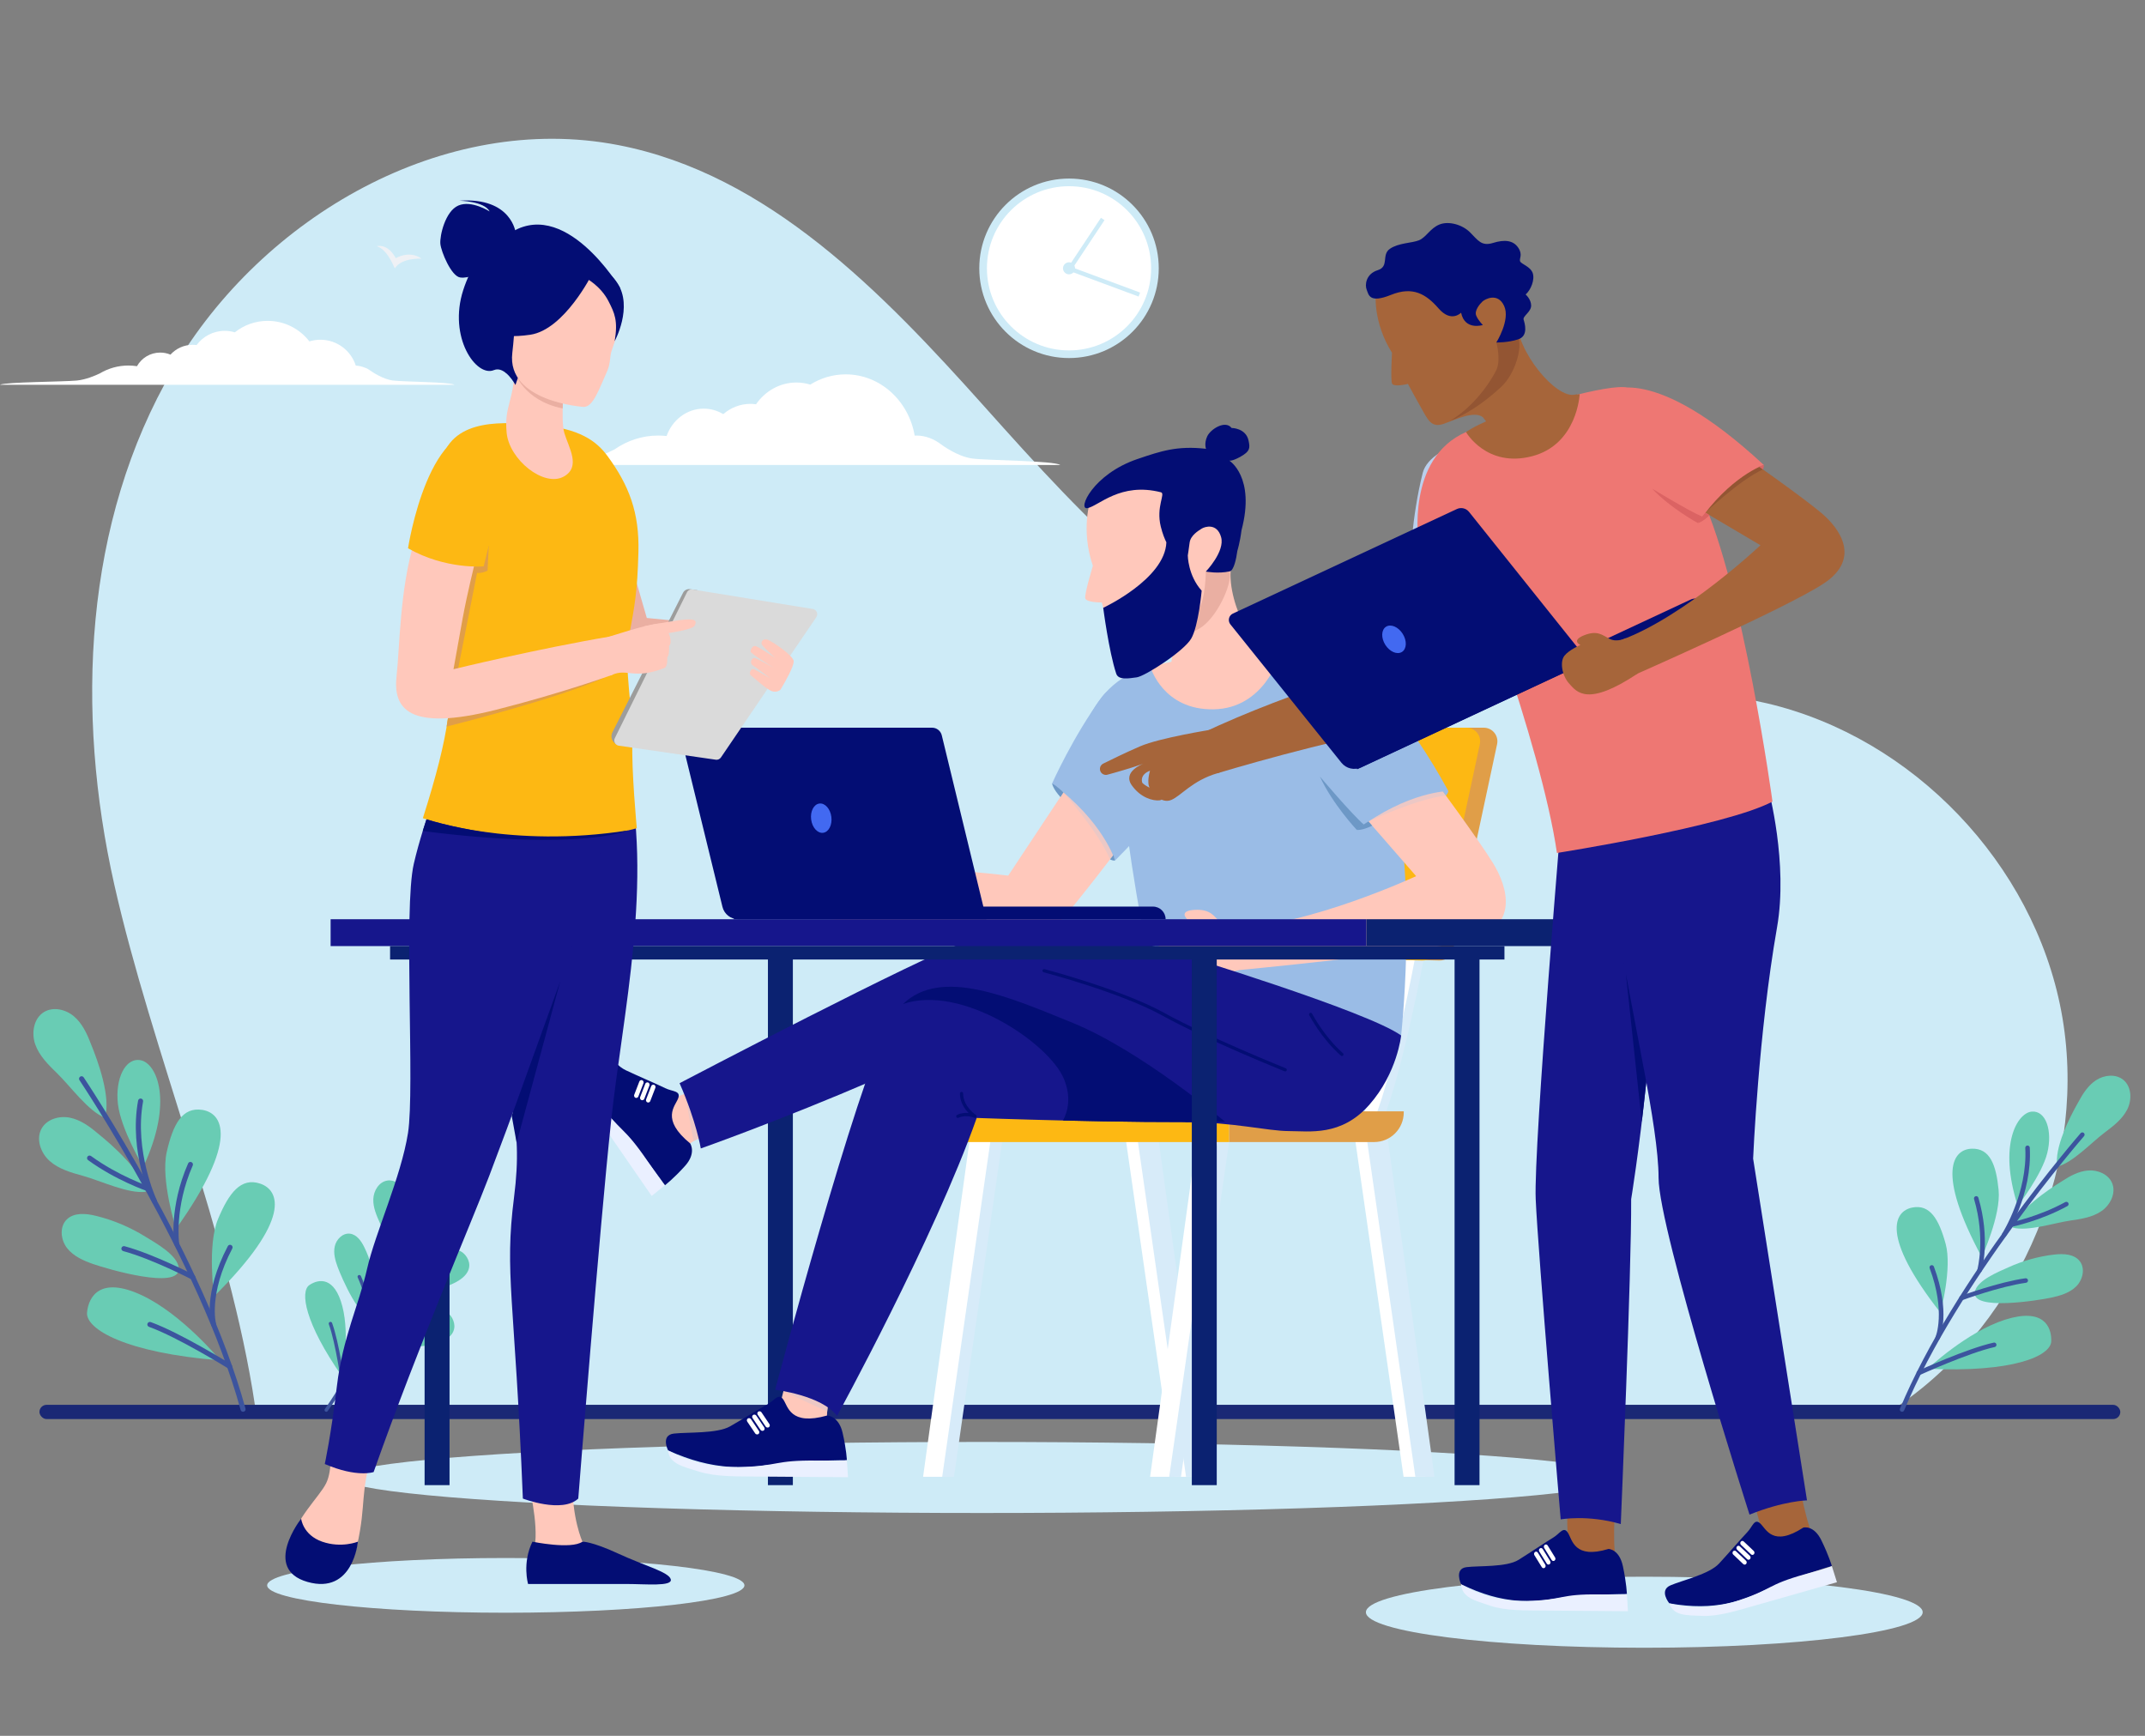
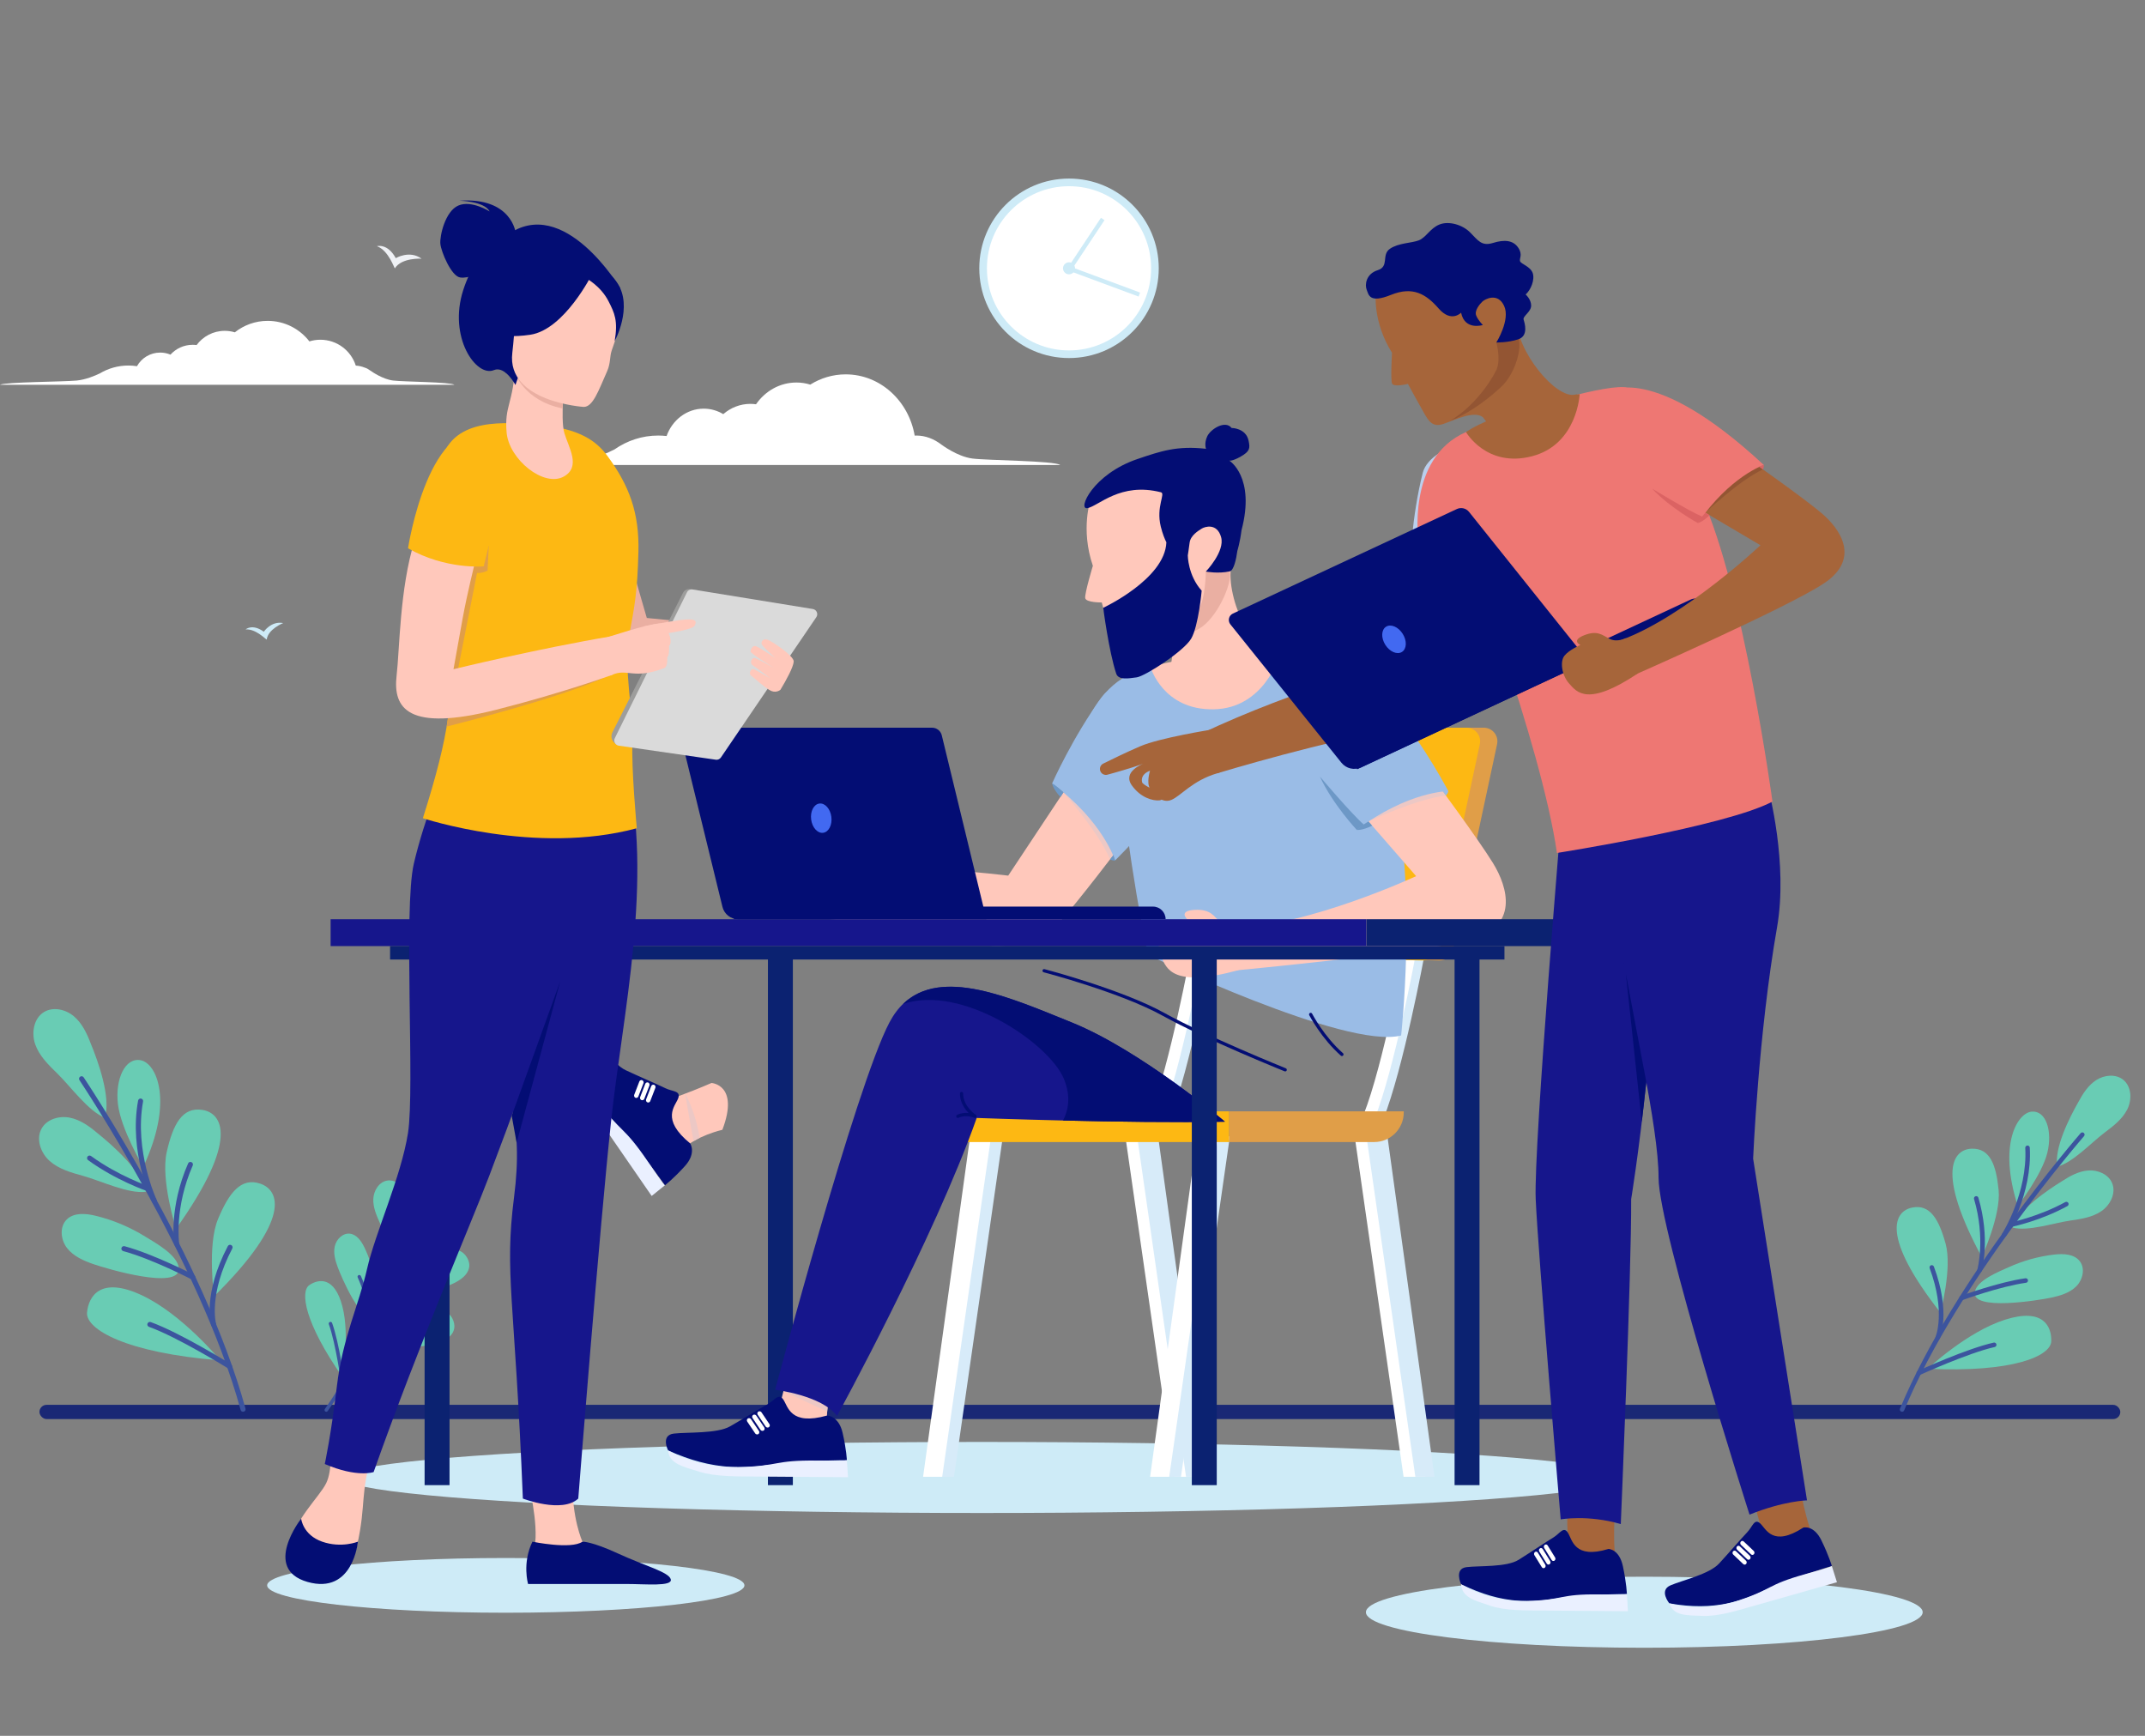
<svg xmlns="http://www.w3.org/2000/svg" xmlns:xlink="http://www.w3.org/1999/xlink" viewBox="0 0 4462.35 3610.63">
  <rect x="0" y="0" width="4462.35" height="3610.63" fill="#808080" stroke="none" />
  <defs>
    <style>.cls-1{fill:url(#linear-gradient);}.cls-2{fill:#030d74;}.cls-3{fill:#ecc8c5;}.cls-4{fill:#eaf0ff;}.cls-5{fill:#eaafa2;}.cls-6{fill:#fff;}.cls-7{fill:#ee7773;}.cls-8{fill:#ffc8bb;}.cls-9{fill:#fdb813;}.cls-10{fill:#eff1f5;}.cls-11{fill:#69ccb4;}.cls-12{fill:#935533;}.cls-13{fill:#9d9d9c;}.cls-14{fill:#bacfed;}.cls-15{fill:#ceebf7;}.cls-16{fill:#d7ebf9;}.cls-17{fill:#a6653a;}.cls-18{fill:#dadada;}.cls-19{fill:#db6363;}.cls-20{fill:#e09e48;}.cls-21{fill:#16168c;}.cls-22{fill:#4269f1;}.cls-23{fill:#0b2271;}.cls-24{fill:#1a2875;}.cls-25{fill:#6d98c6;}.cls-26{fill:#9abce6;}.cls-27{fill:#3c549e;}.cls-28{fill:url(#linear-gradient-2);}</style>
    <linearGradient id="linear-gradient" x1="-5498.67" y1="872.9" x2="-4305.62" y2="872.9" gradientTransform="translate(-3293.08) rotate(-180) scale(1 -1)" gradientUnits="userSpaceOnUse">
      <stop offset="0" stop-color="#fff" />
      <stop offset=".75" stop-color="#fff" />
    </linearGradient>
    <linearGradient id="linear-gradient-2" x1="-4238.4" y1="733.86" x2="-3293.08" y2="733.86" xlink:href="#linear-gradient" />
  </defs>
  <g id="Background">
    <g>
      <g>
        <g>
          <g>
-             <path class="cls-15" d="m3951.06,2922.85c257.12-177.39,394.96-512.45,337.11-819.42-57.85-306.97-308.2-568.87-612.25-640.5-286.83-67.57-594.07,23.41-879.65-49.27-308.2-78.44-536.12-330.76-748.18-567.76-212.06-237-449.78-483.81-762.02-544.15-361.81-69.92-739.91,148.06-926.06,466.09-186.14,318.04-203.23,713.12-122.14,1072.59,77.96,345.61,240.3,731.99,292.46,1082.42h3420.72Z" />
            <g>
              <g>
                <path class="cls-10" d="m821.53,558.04c-.93,1.49-12.74-37.07-37.4-46,0,0,22.05-6.66,39.21,24.91,0,0,28.59-17.26,53.64,1.11,0,0-41.41-2.57-55.45,19.98Z" />
                <path class="cls-15" d="m554.88,1330.36c-.17,1.44-22.52-23.11-44.03-21.09,0,0,14.07-12.72,37.96,4.75,0,0,15.21-22.91,40.33-18.04,0,0-31.73,12.66-34.26,34.38Z" />
                <path class="cls-15" d="m1234,602.96c.19,1.36-26.26-15.85-45.55-8.83,0,0,9.89-15.07,36.05-4.74,0,0,8.49-24.72,32.76-26.27,0,0-26.15,19.26-23.25,39.84Z" />
              </g>
              <g>
                <path class="cls-1" d="m1222.14,953.72c20.81-2.36,42.04-11.59,56.24-18.94,26.15-18.2,57.35-28.83,90.91-28.83,5.9,0,11.71.35,17.45.99,11.76-33.27,41.89-56.94,77.22-56.94,14.79,0,28.66,4.17,40.66,11.43,15.4-13.36,35.04-21.38,56.45-21.38,3.98,0,7.88.31,11.72.84,18.99-27.44,49.53-45.26,83.98-45.26,10.02,0,19.7,1.53,28.86,4.35,21.63-13.52,46.81-21.31,73.7-21.31,71.59,0,131.1,54.96,143.52,127.43,1.16-.06,2.32-.15,3.49-.15,18.96,0,36.84,6.97,52.65,19.25v-.08s32.48,24.53,63.79,28.61c31.32,4.08,170.75,4.52,182.81,13.43h-211.36s-40.01,0-40.01,0h-52.27s-83.52,0-83.52,0h-201.74s-47.48,0-47.48,0h-27.44s0,0,0,0h-155.63s0,0,0,0h-85.39s-57.27,0-57.27,0h-230.94c13.83-8.91,173.7-9.35,209.61-13.43Z" />
                <path class="cls-28" d="m159.55,791.55c18.71-1.83,37.9-9.92,48.13-14.85,17.39-10.4,37.73-16.39,59.47-16.39,6.05,0,11.99.49,17.79,1.39,9.48-16.9,27.55-28.33,48.31-28.33,7.58,0,14.8,1.53,21.38,4.28,11.41-12.56,27.88-20.45,46.19-20.45,2.77,0,5.49.2,8.17.55,13.24-17.95,34.52-29.6,58.53-29.6,7.31,0,14.37,1.09,21.02,3.1,18.74-14.92,42.45-23.86,68.26-23.86,35.35,0,66.77,16.74,86.83,42.7,7.23-2.23,14.91-3.44,22.87-3.44,34.49,0,63.7,22.6,73.65,53.79,6.51.39,12.83,1.85,18.85,4.31,3.71,1.1,7.11,2.89,10.08,5.21,1.47.92,2.92,1.89,4.35,2.93v-.06s22.64,16.04,44.46,18.71c21.83,2.67,119.01,2.96,127.42,8.78h-147.31s-27.89,0-27.89,0h-94.64,0s-11.46,0-11.46,0h-71.82s-1.24,0-1.24,0h-62.42s-68.88,0-68.88,0h-10.06s-2.19,0-2.19,0h-40.91s-19.13,0-19.13,0h-28.38s-4.15,0-4.15,0h-12.86s-42.55,0-42.55,0h-20.3s-59.74,0-59.74,0h-39.91s-179.47,0-179.47,0c10.53-5.83,132.22-6.11,159.55-8.78Z" />
              </g>
            </g>
          </g>
          <rect class="cls-24" x="82.08" y="2922.11" width="4328.88" height="29.59" rx="14.8" ry="14.8" />
        </g>
        <g>
          <g>
            <g>
              <path class="cls-11" d="m4197.7,2508.36s50.07-64.46,61.36-110.1c11.29-45.64-2.51-88.44-32.16-86.09-29.64,2.35-70.65,67.77-29.2,196.19Z" />
              <g>
                <path class="cls-11" d="m4122.78,2614.74s40.2-86.85,35.04-139.43c-5.16-52.57-17.96-87.04-55.76-86-37.8,1.04-76.08,45.65,20.72,225.42Z" />
                <path class="cls-11" d="m4036.8,2730.38s24.82-92.43,10.78-143.36c-14.04-50.93-32.52-82.71-69.59-75.24-37.07,7.46-67.19,57.94,58.81,218.6Z" />
                <path class="cls-11" d="m4010.3,2847.05s81.23-76.65,160.72-101.98c79.49-25.33,97.22,13.83,96.3,44.69-.92,30.87-79.5,65.63-257.02,57.29Z" />
                <path class="cls-11" d="m4273.94,2609.49c18.81-2.13,40.83-1.27,52.55,13.6,12.04,15.27,6.47,39.1-7.36,52.77-13.84,13.67-33.51,19.4-52.54,23.41-25.05,5.29-165.34,28.3-158.25-11.97,4.29-24.36,50.06-42.2,69.27-50.96,30.45-13.89,63.07-23.09,96.34-26.85Z" />
                <path class="cls-11" d="m4323.63,2292.42c9.4-17.53,20.55-34.98,37.25-45.78,16.71-10.79,40.27-13.21,55.89-.89,17.77,14.01,18.85,41.86,8.61,62.04s-28.95,34.46-47.05,48.03c-27.18,20.38-66.65,63.04-98.41,70.66-6.81-38.18,25.03-101.32,43.72-134.06Z" />
                <path class="cls-11" d="m4289.76,2456.86c16.67-10.86,34.83-20.81,54.67-22.24,19.84-1.44,41.66,7.77,49.44,26.08,8.85,20.82-3.59,45.77-22.26,58.54-18.67,12.77-41.95,16.31-64.35,19.51-33.63,4.81-88.75,23.26-120.26,14.67,12.37-36.75,70.64-76.83,102.76-96.56Z" />
              </g>
            </g>
            <g>
              <path class="cls-27" d="m3952.55,2933.5c-.4-1.08-.41-2.31.07-3.45,111.45-268.52,373.22-570.02,375.85-573.03,1.71-1.96,4.68-2.16,6.63-.46,1.95,1.71,2.17,4.68.46,6.63-2.62,3.01-263.4,303.39-374.26,570.46-1,2.4-3.75,3.54-6.14,2.54-1.25-.52-2.16-1.51-2.6-2.69Z" />
              <path class="cls-27" d="m4180.25,2548.79c-.09-.23-.16-.47-.21-.72-.51-2.54,1.13-5.03,3.67-5.55.57-.12,58.02-12.01,112.77-42.13,2.28-1.25,5.14-.42,6.39,1.86,1.16,2.24.42,5.12-1.86,6.39-56.04,30.82-114.84,42.98-115.43,43.1-2.3.47-4.55-.83-5.34-2.96Z" />
              <path class="cls-27" d="m4164.66,2570.35c-.5-1.33-.39-2.87.44-4.17.53-.84,53.38-85.06,48.16-178.47-.14-2.59,1.84-4.81,4.43-4.96,2.59-.14,4.82,1.82,4.96,4.43,5.39,96.51-47.38,180.52-49.62,184.06-1.4,2.19-4.3,2.83-6.49,1.43-.89-.57-1.53-1.39-1.88-2.32Z" />
              <path class="cls-27" d="m4076.1,2701.67v-.02c-.91-2.44.34-5.14,2.78-6.04.78-.29,78.93-28.95,134.73-36.75,2.56-.36,4.91,1.43,5.31,4.01.35,2.57-1.44,4.95-4.01,5.31-54.81,7.65-132,35.96-132.78,36.25-2.43.9-5.13-.34-6.03-2.77Z" />
              <path class="cls-27" d="m4113.7,2643.85c-.33-.89-.4-1.9-.12-2.9.17-.63,17.4-64.91-6.87-146.91-.73-2.49.69-5.1,3.18-5.84,2.49-.73,5.14.57,5.84,3.18,25.08,84.72,7.66,149.38,6.9,152.09-.69,2.5-3.28,3.96-5.79,3.27-1.51-.42-2.64-1.52-3.15-2.89Z" />
              <path class="cls-27" d="m3987.45,2857.46c-.85-2.29.2-4.88,2.45-5.91,4.12-1.88,101.55-46.36,157.75-58.88,2.53-.56,5.01,1.1,5.61,3.57.56,2.53-1.03,5.04-3.57,5.61-55.23,12.31-154.87,57.8-155.87,58.26-2.36,1.08-5.15.04-6.24-2.32-.05-.11-.09-.21-.13-.32Z" />
              <path class="cls-27" d="m4026.6,2784.23c-.41-1.1-.42-2.34.08-3.5.22-.51,21.51-52.3-12.31-142.84-.91-2.43.32-5.14,2.76-6.05,2.43-.91,5.14.32,6.05,2.76,35.27,94.43,13.09,147.63,12.14,149.85-1.03,2.38-3.79,3.47-6.17,2.44-1.22-.52-2.11-1.52-2.54-2.67Z" />
            </g>
          </g>
          <g>
            <g>
              <path class="cls-11" d="m855.08,2602.65s21.33-59,46.35-85.07c25.02-26.07,58.5-34.68,69.14-14.45,10.64,20.23-15.03,73.73-115.49,99.52Z" />
              <g>
                <path class="cls-11" d="m816.71,2695s39.93-61.78,76.21-80.01c36.28-18.23,63.92-24.06,78.77.93,14.84,24.99,1.57,68.17-154.98,79.08Z" />
                <path class="cls-11" d="m776.87,2798.35s49.87-54.07,88.72-65.86c38.85-11.78,67.09-12.82,77.46,14.33,10.37,27.15-10.06,67.44-166.18,51.53Z" />
                <path class="cls-11" d="m711.94,2863.46s16.46-84.25.28-146.3c-16.17-62.05-48.9-57.49-68.57-44.22-19.68,13.27-10.01,78.6,68.29,190.52Z" />
                <path class="cls-11" d="m758.07,2594.63c-6.34-13.1-15.94-27.05-30.41-28.57-14.87-1.56-28.06,11.84-31.26,26.45-3.2,14.6,1.16,29.74,6.36,43.75,6.85,18.45,49.49,119.05,72.74,97.91,14.07-12.79,6.87-49.85,4.67-65.93-3.47-25.49-10.89-50.46-22.11-73.62Z" />
                <path class="cls-11" d="m943.69,2432.18c7.53-13.3,14.3-27.71,14.45-43,.15-15.29-7.95-31.59-22.37-36.68-16.39-5.79-34.94,4.94-43.84,19.87-8.9,14.94-10.5,32.96-11.89,50.29-2.09,26.03-13.6,69.19-5.51,92.95,27.6-11.24,55.56-57.86,69.16-83.44Z" />
                <path class="cls-11" d="m850.74,2521.7c.21-15.29-.78-31.17-7.99-44.65-7.21-13.48-22.15-23.88-37.24-21.42-17.16,2.8-28.27,21.12-28.9,38.5-.63,17.38,6.63,33.95,13.74,49.82,10.68,23.83,21.32,67.21,39.84,84.17,18.8-23.13,20.92-77.44,20.55-106.41Z" />
              </g>
            </g>
            <g>
              <path class="cls-27" d="m679.48,2936.47c.86-.18,1.67-.68,2.21-1.46,128.72-182.65,217.16-476.52,218.04-479.46.57-1.92-.52-3.93-2.43-4.5-1.91-.57-3.93.51-4.5,2.43-.88,2.94-89,295.7-217.02,477.37-1.15,1.63-.76,3.89.87,5.03.85.6,1.87.78,2.82.59Z" />
              <path class="cls-27" d="m835.97,2630.59c.19-.04.37-.09.55-.16,1.86-.71,2.8-2.8,2.1-4.66-.16-.42-16.02-42.63-18.92-90.57-.12-1.99-1.84-3.51-3.83-3.39-1.93.17-3.5,1.83-3.39,3.83,2.98,49.07,19.22,92.27,19.38,92.69.64,1.68,2.41,2.61,4.11,2.26Z" />
              <path class="cls-27" d="m828.36,2649.57c1.07-.22,2.03-.93,2.53-2,.32-.69,33.36-69.6,96.19-104.56,1.74-.97,2.37-3.17,1.4-4.91-.97-1.74-3.16-2.38-4.91-1.4-64.92,36.11-97.85,104.89-99.22,107.8-.85,1.81-.08,3.95,1.73,4.81.74.34,1.53.42,2.28.27Z" />
              <path class="cls-27" d="m779.4,2761.03h.01c1.95-.42,3.2-2.34,2.78-4.29-.13-.63-13.59-63.17-31.43-102.63-.82-1.81-2.94-2.6-4.78-1.81-1.82.83-2.63,2.96-1.81,4.78,17.53,38.75,30.82,100.53,30.95,101.16.41,1.95,2.33,3.19,4.27,2.78Z" />
              <path class="cls-27" d="m801.52,2712.86c.72-.15,1.4-.52,1.93-1.11.34-.37,35.03-37.96,98.28-55.85,1.92-.55,3.03-2.54,2.49-4.46-.55-1.92-2.48-3.11-4.46-2.49-65.35,18.49-100.2,56.35-101.66,57.95-1.34,1.48-1.23,3.76.25,5.1.89.81,2.07,1.09,3.17.86Z" />
              <path class="cls-27" d="m714.56,2882.58c1.84-.38,3.09-2.13,2.84-4.02-.47-3.45-11.57-85.01-26.5-126.67-.67-1.88-2.77-2.8-4.62-2.18-1.88.67-2.85,2.74-2.18,4.62,14.68,40.94,26.02,124.36,26.13,125.19.27,1.98,2.09,3.36,4.07,3.1.09-.01.17-.03.26-.05Z" />
              <path class="cls-27" d="m746.07,2827.08c.88-.18,1.69-.69,2.24-1.49.24-.35,25.15-35.45,97.86-50.64,1.96-.41,3.21-2.32,2.8-4.28-.41-1.96-2.32-3.21-4.28-2.8-75.84,15.85-101.3,52.1-102.35,53.63-1.12,1.65-.7,3.89.95,5.01.84.58,1.85.75,2.78.55Z" />
            </g>
          </g>
          <g>
            <g>
              <path class="cls-11" d="m297.96,2427.31s-46.51-78.6-52.63-130.86c-6.12-52.25,15.23-97.83,47.8-91.05,32.58,6.78,68.9,85.17,4.83,221.9Z" />
              <g>
                <path class="cls-11" d="m366.16,2555.94s-32.41-102.07-19.29-159.71c13.12-57.64,32.18-94.09,73.99-87.62,41.82,6.47,78.03,61.37-54.7,247.33Z" />
                <path class="cls-11" d="m445.35,2696.41s-14.55-106.1,8.19-160.66c22.75-54.56,47.73-87.24,87.84-73.74,40.1,13.5,66.44,73.77-96.03,234.4Z" />
                <path class="cls-11" d="m458.36,2829.65s-79.39-96.52-164.08-135.82c-84.68-39.3-109.87,1.68-113.19,36.07-3.32,34.39,79.02,84.04,277.26,99.74Z" />
                <path class="cls-11" d="m199.1,2528.86c-20.58-5.01-45.15-7.15-60.25,7.7-15.52,15.26-12.69,42.49.75,59.61,13.44,17.12,34.48,26.25,55.04,33.38,27.07,9.39,179.57,54.67,177.36,8.97-1.34-27.65-49.64-53.88-69.73-66.31-31.85-19.71-66.76-34.5-103.17-43.35Z" />
                <path class="cls-11" d="m188.53,2169.89c-7.97-20.78-17.89-41.72-34.92-56.06-17.03-14.33-42.85-20.32-61.92-8.85-21.69,13.05-26.81,43.82-18.28,67.66,8.53,23.83,27.3,42.33,45.48,59.94,27.31,26.45,65.13,79.36,99.31,92.28,12.93-41.42-13.54-116-29.68-154.97Z" />
                <path class="cls-11" d="m203,2357.2c-16.98-14.39-35.74-27.99-57.56-32.38-21.82-4.39-47.34,2.77-58.55,21.99-12.75,21.87-2.46,51.31,16.48,68.12,18.94,16.8,44.28,24,68.69,30.71,36.66,10.07,95.25,38.3,131.44,33.2-8.56-42.54-67.62-95.22-100.5-121.64Z" />
              </g>
            </g>
            <g>
              <path class="cls-27" d="m510.31,2933.74c.6-1.14.78-2.5.41-3.83-85.96-313.76-334.15-685.27-336.65-688.99-1.62-2.42-4.89-3.06-7.3-1.44-2.41,1.63-3.07,4.89-1.44,7.3,2.49,3.71,249.73,373.83,335.25,685.91.77,2.81,3.66,4.45,6.46,3.68,1.46-.4,2.61-1.38,3.27-2.62Z" />
              <path class="cls-27" d="m311.64,2474.65c.13-.25.24-.5.33-.77.92-2.75-.55-5.74-3.3-6.67-.62-.21-62.72-21.49-119.26-62.63-2.35-1.71-5.64-1.19-7.35,1.16-1.6,2.33-1.19,5.63,1.16,7.35,57.88,42.1,121.44,63.87,122.07,64.08,2.48.84,5.16-.28,6.34-2.53Z" />
              <path class="cls-27" d="m325.92,2500.77c.74-1.41.83-3.14.1-4.7-.47-1-47.29-101.94-28.37-204.89.53-2.86-1.36-5.6-4.22-6.13-2.86-.53-5.6,1.34-6.13,4.22-19.56,106.37,27.21,207.06,29.2,211.3,1.24,2.63,4.37,3.75,7.01,2.51,1.07-.51,1.89-1.33,2.41-2.31Z" />
              <path class="cls-27" d="m405.77,2659.01v-.02c1.35-2.58.35-5.75-2.23-7.09-.83-.43-83.55-43.24-144.4-59.74-2.79-.76-5.65.9-6.46,3.7-.75,2.81.9,5.69,3.7,6.46,59.77,16.2,141.48,58.49,142.3,58.92,2.57,1.34,5.74.34,7.09-2.22Z" />
              <path class="cls-27" d="m372.15,2589.54c.5-.95.71-2.05.54-3.2-.11-.73-10.19-74.51,28.29-162.12,1.17-2.66-.05-5.76-2.71-6.93-2.66-1.17-5.79-.09-6.93,2.71-39.75,90.53-29.51,164.75-29.05,167.86.42,2.88,3.09,4.86,5.96,4.44,1.73-.25,3.14-1.32,3.9-2.77Z" />
              <path class="cls-27" d="m482.26,2844.42c1.27-2.42.47-5.44-1.89-6.91-4.31-2.67-106.21-65.74-166.84-87.55-2.73-.98-5.71.52-6.73,3.18-.98,2.73.43,5.74,3.18,6.73,59.58,21.43,163.8,85.94,164.83,86.59,2.47,1.53,5.71.77,7.25-1.69.07-.11.13-.22.19-.34Z" />
              <path class="cls-27" d="m449.1,2757.62c.61-1.16.79-2.54.41-3.89-.17-.6-16.52-61.08,33.75-156.83,1.35-2.57.36-5.75-2.21-7.1-2.57-1.35-5.75-.36-7.1,2.21-52.44,99.87-35.29,162.05-34.55,164.64.81,2.78,3.72,4.39,6.51,3.58,1.43-.41,2.55-1.39,3.19-2.61Z" />
            </g>
          </g>
        </g>
      </g>
      <g>
        <circle class="cls-15" cx="2223.94" cy="558.09" r="186.68" />
        <circle class="cls-6" cx="2223.94" cy="558.09" r="170.78" />
        <circle class="cls-15" cx="2223.94" cy="558.09" r="12.51" />
        <rect class="cls-15" x="2255.34" y="445.28" width="8.89" height="123.55" transform="translate(657.1 -1164.81) rotate(33.56)" />
        <rect class="cls-15" x="2293.2" y="508.32" width="8.89" height="154.9" transform="translate(3645.88 -1364.77) rotate(110.35)" />
      </g>
    </g>
  </g>
  <g id="People">
    <g>
      <g>
        <ellipse class="cls-15" cx="3420.7" cy="3353.49" rx="579.14" ry="73.89" />
        <ellipse class="cls-15" cx="2042.75" cy="3073.19" rx="1331.43" ry="73.89" />
        <g>
          <g>
            <rect class="cls-23" x="1597.56" y="1981.86" width="51.87" height="1107.27" />
            <g>
              <g>
                <g>
                  <polygon class="cls-6" points="2390.86 2363.53 2488.75 3071.78 2442.87 3071.78 2341.12 2363.53 2390.86 2363.53" />
                  <polygon class="cls-16" points="2409.23 2363.53 2507.12 3071.78 2467.36 3071.78 2365.61 2363.53 2409.23 2363.53" />
                </g>
                <g>
                  <polygon class="cls-16" points="2036.62 2363.53 1938.72 3071.78 1984.61 3071.78 2086.36 2363.53 2036.62 2363.53" />
                  <polygon class="cls-6" points="2018.25 2363.53 1920.35 3071.78 1960.11 3071.78 2061.86 2363.53 2018.25 2363.53" />
                </g>
                <g>
                  <polygon class="cls-16" points="2508.87 2363.53 2410.98 3071.78 2456.86 3071.78 2558.61 2363.53 2508.87 2363.53" />
                  <polygon class="cls-6" points="2490.5 2363.53 2392.61 3071.78 2432.37 3071.78 2534.12 2363.53 2490.5 2363.53" />
                </g>
                <g>
                  <polygon class="cls-6" points="2867.93 2363.53 2965.83 3071.78 2919.94 3071.78 2818.19 2363.53 2867.93 2363.53" />
                  <polygon class="cls-16" points="2886.3 2363.53 2984.2 3071.78 2944.44 3071.78 2842.69 2363.53 2886.3 2363.53" />
                </g>
                <g>
                  <path class="cls-16" d="m2433.75,2328.14l-22.77-9.02c40.97-103.41,84.69-338.51,85.13-340.87l24.09,4.46c-1.8,9.74-44.59,239.8-86.44,345.44Z" />
                  <path class="cls-6" d="m2415.38,2328.14l-22.77-9.02c40.97-103.41,84.69-338.51,85.13-340.87l24.09,4.46c-1.8,9.74-44.59,239.8-86.44,345.44Z" />
                </g>
                <g>
                  <path class="cls-16" d="m2877.65,2328.14l-22.77-9.02c40.97-103.41,84.69-338.51,85.13-340.87l24.09,4.46c-1.8,9.74-44.59,239.8-86.44,345.44Z" />
                  <path class="cls-6" d="m2859.28,2328.14l-22.77-9.02c40.97-103.41,84.69-338.51,85.13-340.87l24.09,4.46c-1.8,9.74-44.59,239.8-86.44,345.44Z" />
                </g>
                <g>
                  <path class="cls-9" d="m1966.65,2311.66h590.54v63.84h-544.57c-25.37,0-45.97-20.6-45.97-45.97v-17.87h0Z" />
                  <path class="cls-20" d="m2557.2,2311.66h363.1v2.26c0,33.99-27.59,61.58-61.58,61.58h-301.52v-63.84h0Z" />
                </g>
              </g>
              <g>
                <path class="cls-20" d="m2550.37,1535.97l-89.69,415.03c-3.75,17.37,9.23,33.87,26.99,34.31l506.9,12.54c13.62.34,25.55-9.07,28.4-22.39l91.5-427.57c3.77-17.63-9.67-34.26-27.7-34.26h-508.71c-13.34,0-24.87,9.31-27.69,22.35Z" />
                <path class="cls-9" d="m2514.46,1535.97l-89.69,415.03c-3.75,17.37,9.23,33.87,26.99,34.31l506.9,12.54c13.62.34,25.55-9.07,28.4-22.39l91.5-427.57c3.77-17.63-9.67-34.26-27.7-34.26h-508.71c-13.34,0-24.87,9.31-27.69,22.35Z" />
              </g>
            </g>
            <g>
              <g>
                <path class="cls-8" d="m2332.82,1756.81s-29.35-72.66-115.3-116.61l-120.07,181.14s-250.02-31.32-484.85-17.81v96.06s273.68,25.46,397.15,59.28c70.73,19.38,152.38,6.21,192.29-37.94,39.91-44.15,130.78-164.12,130.78-164.12Z" />
                <path class="cls-3" d="m2212.39,1648.2s73.78,83.3,96.86,139.43l7.04-9.17s-22.94-62.94-103.9-130.27Z" />
                <g>
                  <path class="cls-26" d="m2505.77,1431.52s67.61,104.83-186.13,358.43c0,0-23.7-80.6-130.93-160.3,0,0,43.82-98.54,104.31-180.67,42.99-58.38,212.74-17.46,212.74-17.46Z" />
                  <path class="cls-25" d="m2212.39,1648.2s-14.63-14.25-23.67-18.55c0,0,1.17,10.46,17.4,28.33l6.27-9.78Z" />
                  <path class="cls-25" d="m2319.64,1789.96s-4.54.62-10.39-2.32l7.04-9.17,3.36,11.49Z" />
                </g>
              </g>
              <g>
                <g>
                  <g>
                    <path class="cls-8" d="m1735.86,2873.22s-21.87,53.72-13.49,92.49c0,0-27.53,19.43-104.03-29.57,0,0,13.09-43.09,24.81-100.28,0,0,36.32-45.86,92.71,37.35Z" />
                    <path class="cls-2" d="m1720.64,2944.35s24.07.28,32.23,35.78c8.16,35.5,8.91,57.15,8.91,57.15,0,0-97.33,0-153.86,8.6-56.53,8.61-123.04,14.06-218.03-28.94,0,0-16.19-31.85,12.16-35.06,28.35-3.22,89.69.45,116.8-15.04,27.11-15.49,62.55-37.6,77.54-45.74,14.99-8.14,23.21-24.34,33.11-10.11,9.89,14.23,13.94,55.04,91.13,33.37Z" />
                    <g>
                      <rect class="cls-6" x="1583.96" y="2932.62" width="9.29" height="39.14" rx="4.64" ry="4.64" transform="translate(-1376.65 1388.12) rotate(-33.9)" />
                      <rect class="cls-6" x="1572.95" y="2940.02" width="9.29" height="39.14" rx="4.64" ry="4.64" transform="translate(-1382.66 1383.25) rotate(-33.91)" />
                      <rect class="cls-6" x="1561.94" y="2947.42" width="9.29" height="39.14" rx="4.64" ry="4.64" transform="translate(-1388.67 1378.37) rotate(-33.91)" />
                    </g>
                    <path class="cls-4" d="m1761.79,3037.29l2.38,35.35s-143.68-.92-187.81-1.35c-44.13-.42-86.93.63-121.6-10.1-34.67-10.73-62.67-16.76-64.86-44.25,0,0,60.17,36.69,146.66,34.67,86.49-2.02,71.58-14.78,164.13-13.53,65.92.89,61.09-.79,61.09-.79Z" />
                  </g>
                  <path class="cls-3" d="m1629.94,2893.52s40.39,2.74,92.36,27.96l-1.45,14.49s-65.73-30.15-90.91-42.44Z" />
                </g>
                <g>
                  <g>
                    <path class="cls-8" d="m1502.79,2349.99s-56.55,12.91-83.49,42.03c0,0-31.71-11.39-35.49-102.16,0,0,42.8-14.01,96.36-37.23,0,0,58.39,3.43,22.61,97.36Z" />
                    <path class="cls-2" d="m1435.81,2378.36s13.59,19.88-10.81,46.93c-24.39,27.06-41.69,40.09-41.69,40.09,0,0-55.85-79.71-95.34-121.07-39.49-41.36-82.13-92.7-101.42-195.16,0,0,16.79-31.53,35.69-10.16,18.9,21.37,51.1,73.71,79.35,87.02,28.25,13.31,66.69,29.65,81.96,37.25,15.27,7.6,33.25,5.04,27.28,21.31-5.98,16.27-37.07,43,24.97,93.78Z" />
                    <g>
                      <rect class="cls-6" x="1348.97" y="2255.15" width="9.29" height="39.14" rx="4.64" ry="4.64" transform="translate(908.46 -334.58) rotate(21.07)" />
                      <rect class="cls-6" x="1336.59" y="2250.38" width="9.29" height="39.14" rx="4.64" ry="4.64" transform="translate(905.9 -330.45) rotate(21.07)" />
                      <rect class="cls-6" x="1324.21" y="2245.61" width="9.29" height="39.14" rx="4.64" ry="4.64" transform="translate(903.36 -326.32) rotate(21.07)" />
                    </g>
                    <path class="cls-4" d="m1383.31,2465.38l-27.58,22.24s-81.7-118.2-106.68-154.58c-24.98-36.38-50.4-70.83-61.51-105.38-11.1-34.55-22.24-60.94-.98-78.51,0,0,4.49,70.33,55.78,140,51.29,69.67,53.18,50.14,105.27,126.65,37.1,54.49,35.7,49.57,35.7,49.57Z" />
                  </g>
                  <path class="cls-3" d="m1425.39,2274.9s20.93,34.65,30.11,91.68l-12.7,7.13s-13.03-71.13-17.41-98.81Z" />
                </g>
                <path class="cls-26" d="m2914.85,2153.82s31.76-283.28-12.06-500.99c-43.82-217.71-103.61-259.3-134.8-277.5-31.19-18.2-228.74-13-374.3,13-145.56,25.99-161.16,218.34-161.16,218.34,0,0,41.59-5.2,98.77,16.9,0,0,21.25,197.77,57.18,362.6,0,0,410.69,197.55,526.36,167.65Z" />
                <g>
                  <g>
                    <path class="cls-8" d="m2985.03,1623.56s-77.98,7.8-144.26,77.98l105.27,120.87s-222.24,103.58-382.1,108.32v88.38s393.79-36.85,495.17-64.14c101.37-27.29,77.98-109.17,46.79-159.86-31.19-50.69-120.87-171.55-120.87-171.55Z" />
                    <path class="cls-8" d="m2576.65,1930.14s-23.42,3.38-37.07-10.27c-13.65-13.65-20.47-29.24-54.59-27.29-34.12,1.95-15.6,18.88-15.6,18.88,0,0-29.24,2.56-43.86,12.31-14.62,9.75-20.47,41.91-9.75,66.28,10.72,24.37,23.45,65.42,160.86,27.84v-87.75Z" />
                  </g>
                  <path class="cls-3" d="m2847.01,1708.71s100.64-47.47,161-53.88l-6.82-9.33s-66.84,4.38-154.17,63.21Z" />
                  <g>
                    <path class="cls-26" d="m2721.29,1366.34s119.58-35.51,291.87,279.16c0,0-84.01.15-190.58,80.73,0,0-127.37-171.55-145.56-241.73-18.2-70.18,44.27-118.15,44.27-118.15Z" />
                    <g>
                      <path class="cls-25" d="m2837.44,1715.36l-14.87,10.87s-50.66-53.94-76.67-110.96c0,0,65.79,77.85,91.53,100.09Z" />
                      <path class="cls-25" d="m2847.01,1708.71s-17.78,10.05-24.44,17.52c0,0,10.37,1.81,32.07-8.76l-7.63-8.76Z" />
                    </g>
                    <path class="cls-26" d="m3013.16,1645.5s-.68,4.53-5.14,9.33l-6.82-9.33h11.97Z" />
                  </g>
                </g>
                <g>
-                   <path class="cls-21" d="m2914.85,2153.82s-7.8,77.98-66.28,144.26c-58.48,66.28-124.77,54.59-167.65,54.59s-117.13-18.71-213.28-18.71c0,0-210.15-87.23-411.73-223.36,0,0-33.72,47.88-234.32,134.37-200.61,86.5-363.7,143.85-363.7,143.85,0,0-9.04-55.98-44.13-135.74,0,0,509.67-266.91,595.99-294.2,86.32-27.29,147.55-38.99,274.84-15.6,127.3,23.39,162.39,38.99,162.39,38.99,0,0,397.69,120.87,467.87,171.55Z" />
                  <g>
                    <path class="cls-21" d="m2548.35,2333.17s-174.56-148.16-319.27-206.64c-144.71-58.48-308.47-132.56-378.65,0-70.18,132.56-237.84,764.19-237.84,764.19,0,0,97.47,11.7,128.67,54.59,0,0,201.52-367.89,290.63-619.93,0,0,313.71,11.7,516.45,7.8Z" />
                    <path class="cls-2" d="m2548.35,2333.17s-174.56-148.16-319.27-206.64c-127.87-51.68-270.56-115.43-350.47-38.13,121.59-41.82,303.25,81.05,334.42,155.1,15.84,37.62,8.97,67.17-1.63,87.18,104.22,2.47,234.69,4.47,336.94,2.5Z" />
                  </g>
                </g>
                <path class="cls-8" d="m2661.42,1364.55s-31.19,108.9-136.46,110.84c-105.27,1.95-131.26-87.08-131.26-87.08,0,0,70.83-31.29,267.73-23.77Z" />
                <path class="cls-2" d="m2791.67,2196.57c-.79,0-1.58-.27-2.22-.84-40.31-35.32-65.55-83.68-65.8-84.16-.85-1.65-.2-3.68,1.45-4.54,1.65-.86,3.68-.21,4.54,1.45.24.47,24.93,47.73,64.25,82.19,1.4,1.22,1.54,3.35.31,4.75-.66.76-1.6,1.15-2.53,1.15Z" />
                <path class="cls-2" d="m2673.69,2228.59c-.42,0-.85-.08-1.26-.24-1.64-.66-164.93-66.47-253.22-115.37-87.73-48.59-246.37-90.19-247.96-90.61-1.8-.47-2.88-2.31-2.41-4.11.47-1.8,2.3-2.88,4.11-2.41,1.6.42,161.05,42.23,249.52,91.23,87.93,48.7,250.84,114.35,252.47,115.01,1.73.69,2.56,2.66,1.87,4.38-.53,1.31-1.79,2.11-3.12,2.11Z" />
                <path class="cls-2" d="m1992.65,2325.37c-1.25,0-2.46-.7-3.04-1.91-.81-1.68-.1-3.69,1.58-4.5,8.47-4.08,17.02-4.56,23.93-3.82-8.36-8.53-18.16-22.41-18.16-40.64,0-1.86,1.51-3.37,3.37-3.37s3.37,1.51,3.37,3.37c0,27.45,26.37,44.48,26.63,44.65,1.5.95,2,2.9,1.15,4.45-.85,1.56-2.74,2.2-4.37,1.45-.16-.08-17.15-7.65-33.01-.02-.47.23-.97.33-1.46.33Z" />
                <g>
                  <path class="cls-8" d="m2268.82,1039.25s-21.41,61.14,4.71,137.66c0,0-17.36,57.52-15.92,67.08,1.44,9.56,34.47,9.14,34.47,9.14,0,0,13.75,51.26,19.8,71.41,6.05,20.14,10.81,36.72,36.76,34.31,25.96-2.41,73.82-14.15,89.65,6.02,2.04,2.6-21.11,85.15,27.56,67.98,11.25-3.97,220.48-69.46,185.1-69.46-43.67,0-105.56-125.99-88.01-194.07,17.55-68.08,8.42-158.44-55.73-184.86-64.15-26.41-216-26.05-238.39,54.79Z" />
                  <path class="cls-5" d="m2558.28,1188.45c-6.71-32.06-49.71.41-49.71.41,0,0-.53,57.62-15.11,78.18-5.61,7.91-56.27,65.65-128.75,88.62,0,0,55.83-5.51,130.34-48.25,35.18-20.18,68.95-91.66,63.23-118.96Z" />
                  <path class="cls-2" d="m2295.09,1264.27s128.55-59.88,131.37-136.22c-3.29-6.66-7.93-17.65-11.63-32.73-10.27-41.82,10.45-68.79.3-71.38-84.63-21.58-129.52,28.78-153.05,33.04-20.88,3.78,10.79-70.69,104.78-102.38,48.03-16.2,81.75-27.93,142.07-21.1,0,0-4.34-10.74,2.43-25.73,6.77-14.99,37.56-34.67,50.79-17.59,0,0,29.61-.12,35.3,26.25,3.43,15.88,2.85,22.25-16.03,33.06-18.89,10.81-24.17,8.47-24.17,8.47,0,0,54.95,33.82,25.49,145.12h0c-3.15,25.25-8.6,42.65-8.6,42.65-2.28,17.14-7.47,40.83-15.85,42.71-24.09,5.39-49.71.41-49.71.41,0,0,40.17-41.76,31.74-71.63-8.42-29.86-33.88-21.89-40.55-17.59-6.67,4.3-23.05,13.95-24.96,29.24-1.35,10.82-3.78,26.47-3.78,26.47,0,0,.24,41.61,28.89,73.31,0,0-6.52,73.13-21.72,99.53-15.2,26.4-96.26,78.42-113.4,80.7-17.14,2.28-38.08,6.24-42.7-7.77-15.44-46.78-27.01-136.86-27.01-136.86Z" />
                </g>
              </g>
            </g>
            <g>
              <g>
                <rect class="cls-23" x="3026.04" y="1981.86" width="51.87" height="1107.27" />
                <rect class="cls-23" x="2479.39" y="1981.86" width="51.87" height="1107.27" />
                <rect class="cls-23" x="883.32" y="1981.86" width="51.87" height="1107.27" />
                <rect class="cls-21" x="687.8" y="1912.03" width="2154.69" height="55.86" />
                <rect class="cls-23" x="2842.49" y="1912.03" width="403.01" height="55.86" />
                <rect class="cls-23" x="811.5" y="1967.89" width="2318.29" height="27.93" />
              </g>
              <g>
                <path class="cls-2" d="m1526.77,1885.73h871.82c14.52,0,26.3,11.78,26.3,26.3h-898.12v-26.3h0Z" />
                <path class="cls-2" d="m2052.09,1912.03l-92.85-382.54c-2.26-9.31-10.6-15.87-20.18-15.87h-508.73c-9.41,0-16.34,8.82-14.1,17.96l86.73,354.72c3.69,15.1,17.23,25.72,32.77,25.72h516.36Z" />
                <ellipse class="cls-22" cx="1708.4" cy="1701.93" rx="21.19" ry="30.68" transform="translate(-201.03 229.08) rotate(-7.25)" />
              </g>
            </g>
          </g>
          <g>
            <g>
              <g>
                <path class="cls-17" d="m3361.35,3109.92s-7.78,94.32,0,133.47c0,0-25.54,19.62-96.52-29.86,0,0-10.25-43.51.63-101.25,0,0,43.57-86.38,95.88-2.37Z" />
                <path class="cls-2" d="m3346.32,3221.83s22.33.28,29.91,36.13c7.57,35.85,8.27,57.7,8.27,57.7,0,0-90.29,0-142.74,8.68-52.45,8.69-114.15,14.2-202.28-29.22,0,0-15.02-32.15,11.28-35.4,26.3-3.25,83.21.46,108.36-15.19,25.15-15.64,58.04-37.96,71.94-46.19,13.9-8.22,21.54-24.57,30.71-10.21,9.18,14.37,12.94,55.57,84.55,33.69Z" />
                <g>
                  <path class="cls-6" d="m3233.94,3246.14h0c-1.97,1.44-4.65.87-5.98-1.28l-15.45-25.02c-1.33-2.15-.8-5.06,1.17-6.51h0c1.97-1.44,4.65-.87,5.98,1.28l15.45,25.02c1.33,2.15.8,5.06-1.17,6.51Z" />
                  <path class="cls-6" d="m3223.73,3253.61h0c-1.97,1.44-4.65.87-5.98-1.28l-15.45-25.02c-1.33-2.15-.8-5.06,1.17-6.51h0c1.97-1.44,4.65-.87,5.98,1.28l15.45,25.02c1.33,2.15.8,5.06-1.17,6.51Z" />
                  <path class="cls-6" d="m3213.51,3261.08h0c-1.97,1.44-4.65.87-5.98-1.28l-15.45-25.02c-1.33-2.15-.8-5.06,1.17-6.51h0c1.97-1.44,4.65-.87,5.98,1.28l15.45,25.02c1.33,2.15.8,5.06-1.17,6.51Z" />
                </g>
                <path class="cls-4" d="m3384.49,3315.66l2.21,35.7s-133.3-.93-174.24-1.36c-40.94-.43-80.65.64-112.81-10.2-32.16-10.84-58.14-16.92-60.17-44.68,0,0,55.83,37.04,136.07,35,80.24-2.04,66.41-14.92,152.28-13.66,61.15.9,56.67-.8,56.67-.8Z" />
              </g>
              <g>
                <path class="cls-17" d="m3739.35,3065.1s15.01,93.28,31.87,128.89c0,0-19.98,26.16-100.33-1.53,0,0-20.28-39.12-23.57-97.95,0,0,21.44-95.74,92.02-29.4Z" />
                <path class="cls-2" d="m3751.56,3177.41s21.63-6.04,37.51,26.43c15.87,32.48,21.76,53.38,21.76,53.38,0,0-87.19,25.53-135.76,48.75-48.57,23.22-106.84,45.99-202.31,28.99,0,0-22.18-26.8,2.44-37.38,24.62-10.58,80.46-23.09,101.01-45.31,20.55-22.22,46.98-53.07,58.44-64.95,11.46-11.87,14.93-29.82,27.22-18.54,12.29,11.28,25.76,50,89.69,8.62Z" />
                <g>
                  <path class="cls-6" d="m3648.85,3232.67h0c-1.56,1.95-4.28,2.16-6.08.46l-20.89-19.79c-1.79-1.7-1.98-4.66-.42-6.61h0c1.56-1.95,4.28-2.16,6.08-.46l20.89,19.79c1.79,1.7,1.98,4.66.42,6.61Z" />
                  <path class="cls-6" d="m3640.77,3242.77h0c-1.56,1.95-4.28,2.16-6.08.46l-20.89-19.79c-1.79-1.7-1.98-4.66-.42-6.61h0c1.56-1.95,4.28-2.16,6.08-.46l20.89,19.79c1.79,1.7,1.98,4.66.42,6.61Z" />
                  <path class="cls-6" d="m3632.69,3252.88h0c-1.56,1.95-4.28,2.16-6.08.46l-20.89-19.79c-1.79-1.7-1.98-4.66-.42-6.61h0c1.56-1.95,4.28-2.16,6.08-.46l20.89,19.79c1.79,1.7,1.98,4.66.42,6.61Z" />
                </g>
                <path class="cls-4" d="m3810.82,3257.23l10.66,33.84s-128.94,36.8-168.58,47.97c-39.64,11.17-77.73,23.42-111.37,22.06-33.65-1.37-60.18.1-68.77-26.12,0,0,62.75,19.98,139.75-4.68,77-24.67,60.57-33.19,143.78-56.26,59.27-16.43,54.54-16.8,54.54-16.8Z" />
              </g>
              <path class="cls-21" d="m3251.27,1661.19s-61.18,723.49-56.47,833.14c4.7,109.65,51.98,666.05,51.98,666.05,0,0,56.39-10.3,125.02,9.75,0,0,22.49-528.24,21.59-675.79,0,0,63.93-384.12,63.93-833.67,0,0-104.52,0-206.04.53Z" />
              <path class="cls-21" d="m3678.92,1641.83s41.41,153.24,17.91,287.28c-38.79,221.24-49.72,480.85-49.72,480.85l112.07,710.81s-48.72,1.11-119.56,29.69c0,0-189.21-592.28-189.21-700.49s-56.55-340.7-74.96-467.25c-18.41-126.55-61.8-319.65-61.8-319.65,0,0,284.49-2.19,365.26-21.24Z" />
              <polygon class="cls-2" points="3424.88 2250.41 3382.42 2025.84 3415.44 2333.96 3424.88 2250.41" />
            </g>
            <g>
              <g>
                <path class="cls-17" d="m3101.47,1234.25s-50.6-52.21-139.82-59.97l-39.95,197.62s-225.84,60.38-422.97,153.99l33.54,82.57s244.13-73.68,362.06-87.72c67.56-8.04,133.14-47.87,152.03-99.76,18.89-51.89,55.11-186.73,55.11-186.73Z" />
                <path class="cls-12" d="m2960.04,1182.95s92.51,45.83,131.94,86.03l2.85-10.34s-41.7-46.08-134.79-75.69Z" />
                <g>
                  <path class="cls-14" d="m3136.55,894.27s94.72,66.49-34.82,373.08c0,0-48.52-61-168.51-92.07,0,0,3.26-100,26.57-191.72,16.57-65.19,176.76-89.29,176.76-89.29Z" />
                  <path class="cls-19" d="m2960.04,1182.95s-17.55-7.14-26.82-7.67c0,0,4.66,8.58,24.85,18.27l1.97-10.6Z" />
                  <path class="cls-19" d="m3101.72,1267.34s-3.68,2.11-9.74,1.63l2.85-10.34,6.9,8.7Z" />
                </g>
              </g>
              <path class="cls-17" d="m2519.82,1517.69s-106.98,17.02-147.8,34.6c-29.08,12.52-60.97,28.11-76.91,36.04-5.8,2.89-8.4,9.75-5.96,15.76h0c2.36,5.8,8.66,8.93,14.71,7.3,16.08-4.35,47.65-13.22,74.89-22.87,0,0-44.6,16.17-24.17,45.04,18.19,25.7,43.8,32.68,57.92,31.21,4.29-.45,7.71-3.79,8.22-8.07h0c.66-5.51-3.67-10.29-9.22-10.29-4.76,0-34.22-13.49-35.52-19.29-4.02-17.94,16.47-23.92,16.47-23.92,0,0-7.92,24.88-.06,36.74,7.86,11.86,24.28,32.1,44.22,24,19.94-8.1,43.91-40.35,95.68-55.46,51.77-15.11-12.46-90.78-12.46-90.78Z" />
            </g>
            <path class="cls-7" d="m3687.38,1667.31s-60.96-446.18-147.36-633.23c-86.4-187.05-123.16-217.95-155.23-227.66-32.06-9.71-209.22,37.49-334.99,92.27-125.77,54.78-98.46,231.72-98.46,231.72,0,0,36.41-13.64,92.77-6.01,0,0,161.35,418.72,194.89,649.81,0,0,350.41-55.04,448.37-106.91Z" />
            <path class="cls-17" d="m3286.31,819.63s-4.72,104.99-99.3,129.4c-94.58,24.41-137.2-50.34-137.2-50.34,0,0,57.19-43.48,236.5-79.06Z" />
            <g>
              <path class="cls-17" d="m2862,610.53s-6.16,59.78,33.87,123.22c0,0-3.29,55.64.07,63.96,3.36,8.32,33.07.83,33.07.83,0,0,23.44,43.3,33.24,60.18,9.79,16.88,17.66,30.81,40.56,23.05,22.91-7.76,63.57-28.66,82.2-13.86,2.41,1.91,38.27,60.88,78.5,34.92,9.3-6,145.03-89.62,113.1-82.01-39.41,9.4-122.37-90.99-121.19-156.2,1.19-65.21-26.5-144.8-90.07-154.83-63.58-10.03-200.54,22.97-203.35,100.74Z" />
              <path class="cls-12" d="m3157.59,699.46c-12.96-27.49-44.67,12.83-44.67,12.83,0,0,9.56,33.78.83,55.47-3.36,8.34-36.65,71.35-97.13,107.68,0,0,49.2-16.98,107.24-71.59,27.41-25.79,44.75-80.99,33.72-104.39Z" />
              <path class="cls-2" d="m3084.88,676.01s-37.49,12.17-45.31-25.6c0,0-20.3,21.59-46.66-8.68-26.36-30.27-53.84-46.71-99.25-28.36-45.42,18.35-46.38-.61-50.51-10.85-4.13-10.23-1.39-32.92,23.05-40.56,24.44-7.64,7.19-31.92,25.22-44.41,18.02-12.49,45.82-11.81,60.54-17.76,14.71-5.94,23.36-25.06,42.55-32.81,19.19-7.75,47.66.09,63.98,16.57,16.33,16.47,23.67,29.13,47.47,21.75,23.8-7.38,41.62-5.65,52.17,9.43,10.56,15.08,1.87,23.05,4.2,28.81,2.33,5.76,21.43,10.69,26.22,24.38,4.79,13.69-3.72,34.99-14.71,44.63,0,0,11.31,9.57,11.48,22.89.17,13.32-17.86,22.1-15.66,29.39,2.2,7.29,10.62,33.66-11.01,40.9-21.63,7.25-45.71,6.56-45.71,6.56,0,0,29.43-46.86,16.27-75.77-13.16-28.91-40.02-14.34-45.38-9.2-5.36,5.14-16.97,18.76-12.84,29,4.13,10.23,13.9,19.68,13.9,19.68Z" />
            </g>
            <g>
              <g>
                <path class="cls-2" d="m2780.13,1404.53h777.53c14.67,0,26.58,11.91,26.58,26.58h-804.11v-26.58h0Z" transform="translate(-301.04 1478.52) rotate(-25.01)" />
                <path class="cls-2" d="m3304.59,1375.38l-248.52-310.68c-6.05-7.56-16.49-10-25.27-5.91l-465.94,217.41c-8.62,4.02-11.19,15.06-5.24,22.48l231.02,287.82c9.84,12.25,26.77,16.2,41.01,9.56l472.93-220.67Z" />
                <ellipse class="cls-22" cx="2900.03" cy="1329.82" rx="21.41" ry="31.01" transform="translate(-262.15 1753.19) rotate(-32.26)" />
              </g>
              <g>
                <g>
                  <path class="cls-17" d="m3639.63,956.63s-63.17,28.26-99.15,105.53l121.88,71.95s-157.36,148.7-289.98,197.22l24.62,74.05s319.7-140.58,397.04-191.69c77.34-51.11,34.93-113.2-5.33-146.98-40.26-33.78-149.07-110.07-149.07-110.07Z" />
                  <path class="cls-17" d="m3382.86,1327.29s-18.69,9.36-33.92,1.73c-15.24-7.63-25.3-18.8-53.34-7.66-28.04,11.14-7.81,20.17-7.81,20.17,0,0-23.79,10.29-33.32,22.53-9.54,12.24-5.47,40.82,10.3,58.25,15.77,17.43,37.88,48.28,142.54-21.49l-24.45-73.53Z" />
                </g>
                <path class="cls-12" d="m3547.71,1066.43s71.1-67.81,119.89-90l-8.32-5.91s-54.79,22.29-111.57,95.91Z" />
                <g>
                  <path class="cls-7" d="m3346.98,814.58s90.3-63.07,322.33,152.6c0,0-70.35,23.53-137.2,120.74,0,0-154.51-108.26-189.31-162-34.8-53.74,4.18-111.34,4.18-111.34Z" />
                  <g>
-                     <path class="cls-19" d="m3541.54,1074.67l-9.43,13.25s-57.48-31.08-95.15-71.61c0,0,76.81,46.9,104.58,58.37Z" />
+                     <path class="cls-19" d="m3541.54,1074.67l-9.43,13.25s-57.48-31.08-95.15-71.61c0,0,76.81,46.9,104.58,58.37" />
                    <path class="cls-19" d="m3547.71,1066.43s-12.1,13.37-15.6,21.49c0,0,9.19-1.37,24.43-16.28l-8.84-5.22Z" />
                  </g>
                  <path class="cls-19" d="m3669.31,967.18s.69,3.98-1.71,9.25l-8.32-5.91,10.03-3.33Z" />
                </g>
              </g>
            </g>
          </g>
        </g>
      </g>
      <g>
        <ellipse class="cls-15" cx="1052.22" cy="3297.61" rx="496.45" ry="56.92" />
        <g>
          <path class="cls-5" d="m1609.4,1311.24l-263.81-25.84-74.34-256.51-71.19,41.38s53.03,282.35,113.75,303.03c60.72,20.69,267.2-17.04,267.2-17.04l28.41-45.03Z" />
          <g>
            <g>
              <g>
                <path class="cls-8" d="m1098.59,3081.38s22.63,87.8,13.58,136.67c0,0,38.92,22.95,83.27,8.76,44.35-14.19,16.29-20.09,16.29-20.09,0,0-22.63-48.41-20.82-130.77l-92.32,5.43Z" />
                <path class="cls-2" d="m1107.64,3206.73s80.55,16.73,104.09,0c0,0,19.01-.81,74.22,24.72,55.21,25.53,105.9,38.43,109.52,53.7,3.62,15.27-52.5,9.6-91.42,9.6-38.92,0-205.46,0-205.46,0,0,0-12.67-43.23,9.05-88.02Z" />
              </g>
              <g>
                <path class="cls-8" d="m686.77,3011.69s5.43,45.26-8.15,73.31c-13.58,28.06-66.98,76.93-73.31,125.81-6.34,48.88,3.62,57.93,24.44,66.98,20.82,9.05,93.23,25.34,113.14-63.36,19.91-88.7,4.53-104.99,34.39-202.74h-90.51Z" />
                <path class="cls-2" d="m626.49,3158.88s3.56,33.8,43.68,47.84c40.13,14.04,74.39,0,74.39,0,0,0-9.82,110.89-104.86,83.73-95.04-27.15-13.21-131.58-13.21-131.58Z" />
              </g>
              <path class="cls-21" d="m983.94,1615.72s-32.24,338.88,20.27,497.31c52.51,158.43,85.54,217.11,65.15,377.56-20.38,160.45,1.48,206.51,18.38,626.48,0,0,81.48,31.38,115.27,0,0,0,44.17-560.03,68.23-784.5,24.06-224.47,89.23-502.03,31.3-743.39l-318.6,26.55Z" />
              <path class="cls-21" d="m1271.16,1577.1s4.83,142.4-62.75,340.32c-67.58,197.92-152.06,427.21-190.68,528.58-38.62,101.37-143.91,343.19-240.46,615.93,0,0-34.03,12.26-101.61-16.71,0,0,13.14-60.68,25.21-162.05,12.07-101.37,45.87-169.09,62.77-243.91,16.9-74.82,70.66-190.85,85.14-282.57,14.48-91.72-9.65-465.83,12.07-559.96,21.72-94.13,68.38-207.57,68.38-207.57l341.94-12.07Z" />
            </g>
            <path class="cls-9" d="m1116.49,883.46c-62.05-4.57-172.55-16.93-197.96,72.91-25.41,89.84-4.54,314.4,11.42,399.04,15.96,84.64,5.75,170.41-50.24,346.45,0,0,234.67,77.85,445.06,20.91,0,0-11.56-123.62-9.05-179.92,2.5-56.3-18.94-154.18-6.95-219.76,11.99-65.58,17.11-91.81,19.37-174.4,2.26-82.59-19.65-139.16-64.04-199.74-22.3-30.44-57.55-58.84-147.61-65.48Z" />
            <path class="cls-8" d="m1173.1,991.11c-41.37,23.34-114.15-35.06-119.15-91.45-5.01-56.38,13.79-58.05,18.5-144.37,0,0,72.99,21.46,103.03,21.8,0,0-10.43,93.77-1.37,123.91,9.05,30.14,34.9,69.86-1,90.11Z" />
            <path class="cls-5" d="m1171.05,834.63s-71.18-32.32-100.3-60.86c0,0,17.28,59.09,99.78,75.85l.52-14.99Z" />
            <g>
              <path class="cls-2" d="m1290.15,599.24s-117.1-196.13-234.76-110.4c0,0-60.45,18.01-91.67,114.46-31.86,98.41,27.1,181.86,63.67,166.56,23.45-9.81,44.9,30.9,44.9,30.9l7.3-21.28,210.55-180.24Z" />
              <path class="cls-2" d="m1072.94,484.79s-7.84-74.88-117.25-67.32c0,0,51.76.8,62.92,22.36,0,0-37.69-24.16-65.11-12.3-27.42,11.87-38.93,63.26-37.4,79.61,1.53,16.35,22.73,67.38,41.19,70,18.46,2.61,42.6-10.49,42.6-10.49l73.07-81.86Z" />
            </g>
            <path class="cls-2" d="m1052.86,775.69s-38.36-53.53-49.54-100.54c-7.98-33.57,2.05-160.27,129.42-149.45,0,0,36.9,1.5,72.73,22.81,28.5,16.94,70.38,54.65,32.45,166.9l-9.36,37.72-175.69,22.57Z" />
            <g>
              <path class="cls-8" d="m1214.07,846.38s-160.46-10.42-148.28-112.37c11.75-98.34-3.47-166.66,98.1-161.99,101.57,4.68,119.77,44.05,121.94,78,2.44,38.24-4.12,52.48-13.34,79.22-4.29,12.44-2.01,26.2-9.48,42.98-17.75,39.88-29.48,74.65-48.94,74.16Z" />
              <path class="cls-2" d="m1231.63,570.28s-57.49,115.4-128.39,125.97c-70.89,10.57-98.92-11.05-98.92-11.05,0,0,57.34-36.56,75.97-108.86,0,0,123.34-66.75,151.33-6.06Z" />
              <path class="cls-2" d="m1219.47,578.87s30.15,15.83,46.38,47.57c12.51,24.46,20.22,40.39,12.84,83.25,0,0,38.87-70.93,5.58-121.07-35.3-53.16-64.8-9.75-64.8-9.75Z" />
            </g>
            <path class="cls-20" d="m1016.68,1135.44l-2.33,51.67s-12.57,6.01-21.91,4.56l-42.2,213.49-18.96-2.03,54.89-270.68,30.49,2.97Z" />
            <path class="cls-20" d="m929.21,1511.25s229.69-57.15,327.65-101.65l-322.82,70.5-4.82,31.14Z" />
            <g>
              <g>
                <path class="cls-13" d="m1282.38,1549.01l-4.51-4.17c-5.96-5.51-7.54-14.3-3.87-21.54l146.94-290.27c2.71-5.36,8.55-8.39,14.5-7.53l15.62,2.26-168.67,321.26Z" />
                <path class="cls-18" d="m1440.74,1226.08l250.2,40.66c7.92,1.29,11.82,10.36,7.31,16.99l-198.48,291.82c-2.36,3.47-6.49,5.28-10.63,4.68l-201.8-29.19c-7.38-1.07-11.56-9.03-8.26-15.71l150.08-303.29c2.13-4.31,6.83-6.73,11.58-5.96Z" />
              </g>
              <path class="cls-8" d="m1623.59,1434.72c12.54-20.69,27.04-47.51,27.64-58.87.6-11.35-45.91-43.01-55.35-45.53-9.44-2.52-13.32,5.48-11,10.24,2.31,4.76,27.62,27.76,27.62,27.76,0,0-34.45-22.98-40.59-24.47s-11.15,7.2-10.28,11.71c.87,4.51,49.16,34.04,49.16,34.04,0,0-30.65-17.38-39.14-20.32-8.49-2.93-12.78,10.27-5.72,14.61,7.05,4.34,36.15,26.91,36.15,26.91,0,0-29.86-17.61-34.58-19.08-4.72-1.47-11.03,9.18-5.02,13.47,6.01,4.29,31.21,27.77,42.33,32.15,11.13,4.38,18.78-2.63,18.78-2.63Z" />
              <path class="cls-8" d="m988.11,1169.53s-16.31,65.62-25.51,115.95c-9.2,50.32-19.17,106.48-19.17,106.48,0,0,173.35-42.38,331.09-68.95l-.89,80.69s-104.3,37.97-241.65,72.65c-183.07,46.23-214.81-2.75-206.91-71.03,6.47-55.94,6.29-179.74,37.1-280.05l125.94,44.27Z" />
              <path class="cls-9" d="m1024.48,900.47c52.9,18.47,18.47,125.12-18.23,277.52,0,0-79.04,7.29-157.4-37.53,0,0,43.6-286.09,175.63-239.99Z" />
              <g>
                <path class="cls-8" d="m1263.93,1325.52s82.4-27.55,107.76-28.55c25.36-1,22.84,13.14,19.23,19.83,0,0,8.83,18.8.98,26.83,0,0,1.16,19.8-3.8,23.41,0,0,1.5,19.54-6.06,22.5-63.27,24.76-77.55.04-108.42,14.15-30.87,14.1-9.7-78.18-9.7-78.18Z" />
                <path class="cls-8" d="m1390.93,1316.81s49.81-7.29,53.95-15.02c6.08-11.33,1.92-15.98-29.42-12.06-31.34,3.93-75.49,13.15-75.49,13.15,0,0-4.44,24.7,50.96,13.92Z" />
              </g>
            </g>
          </g>
          <polygon class="cls-2" points="1064.55 2320.8 1165.53 2040.94 1074.74 2376.96 1064.55 2320.8" />
-           <path class="cls-2" d="m1306.63,1727.31s-98.78,43.5-427.16,1.21l7.73-24.34s175.46,61.31,419.42,23.12Z" />
        </g>
      </g>
    </g>
  </g>
</svg>